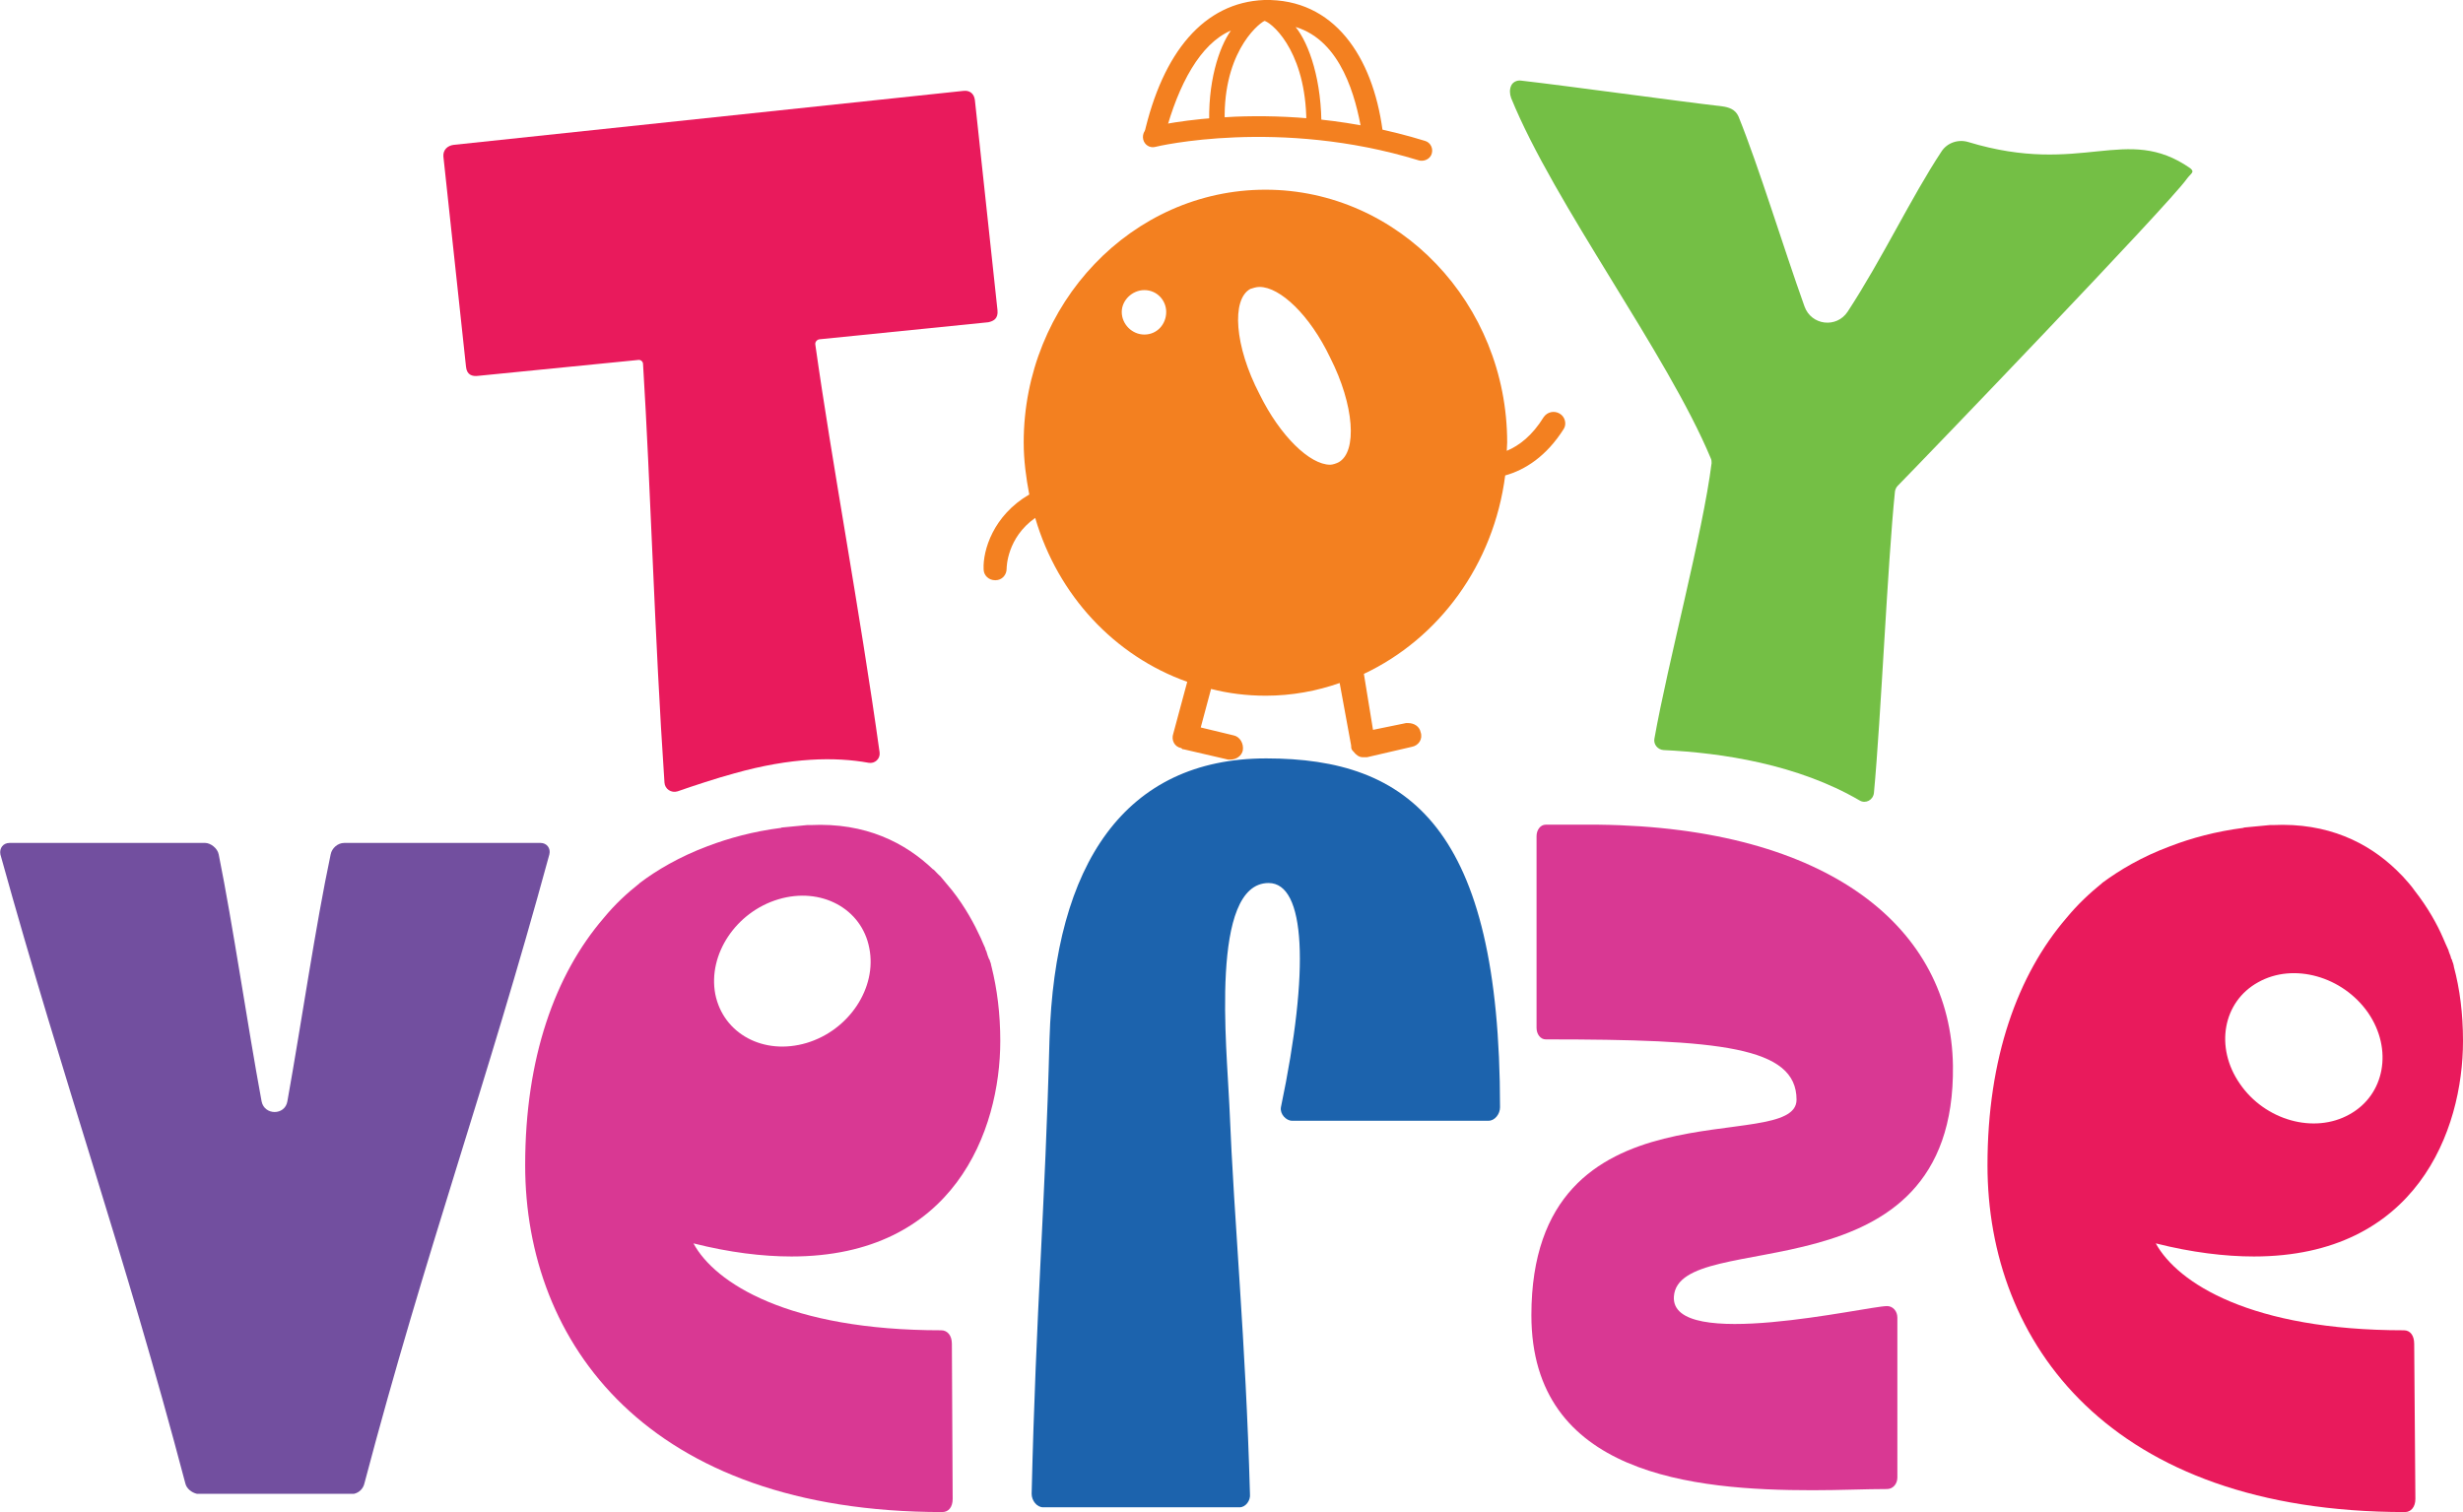
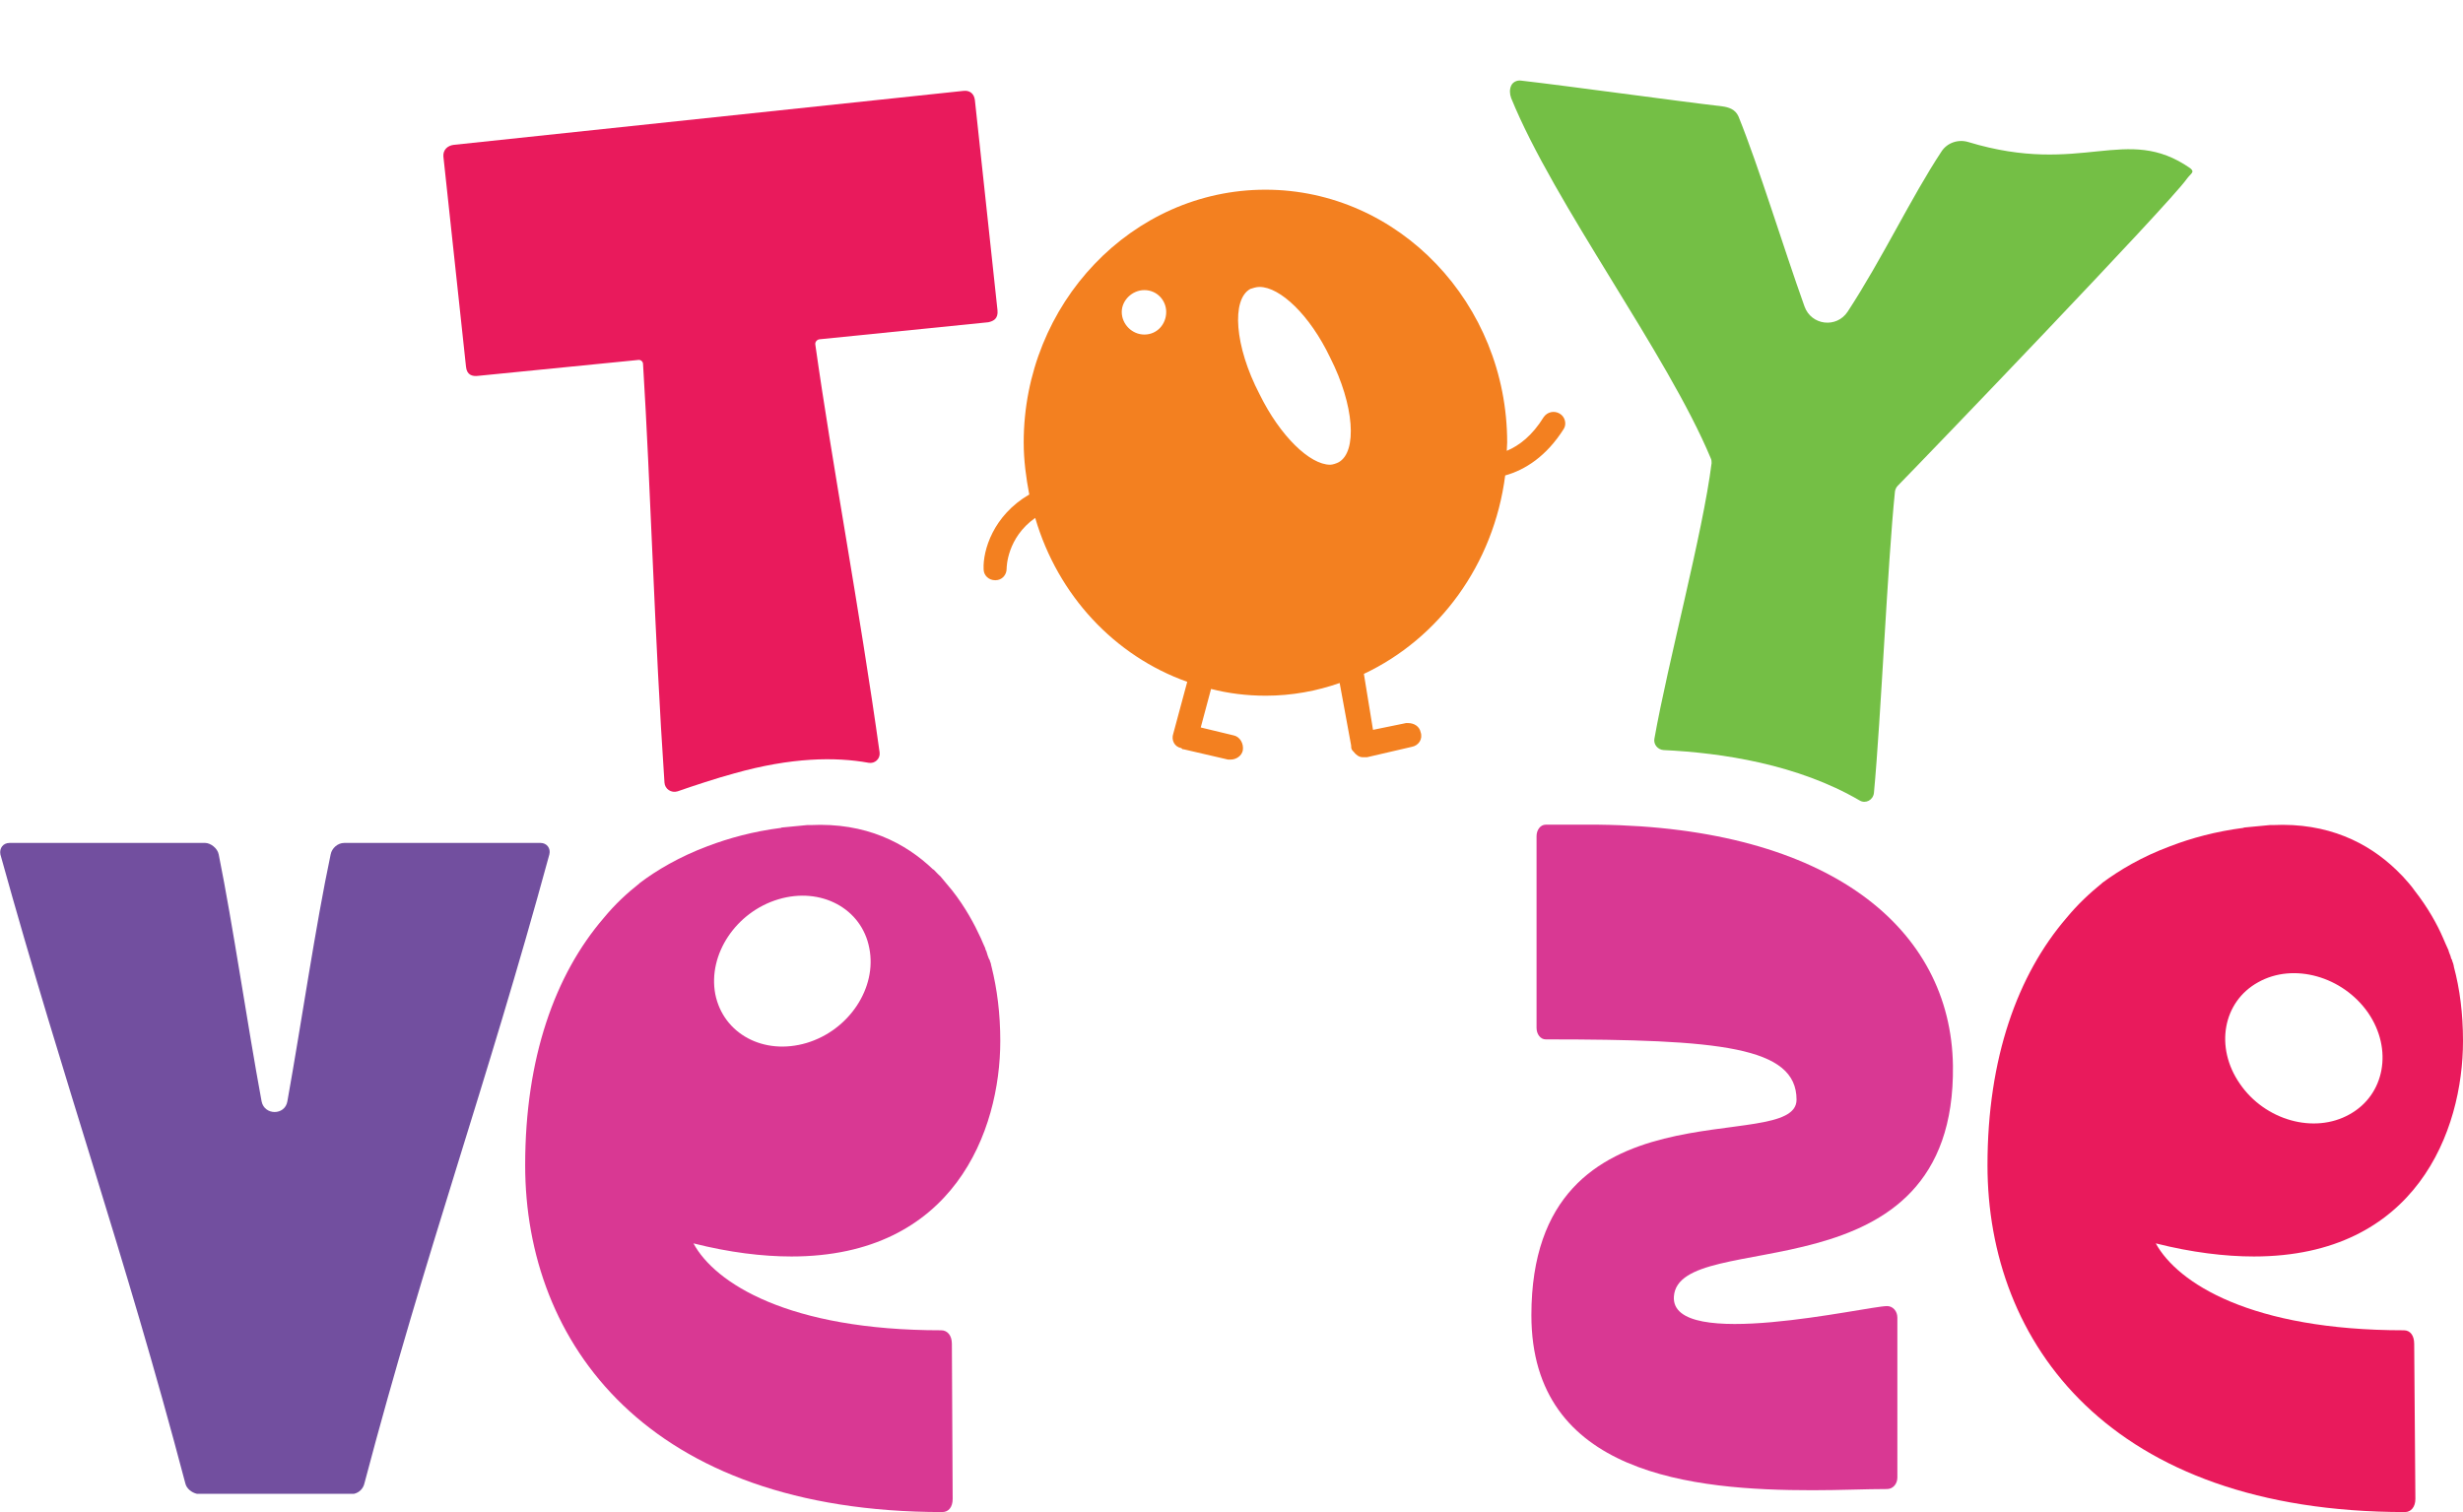
<svg xmlns="http://www.w3.org/2000/svg" xml:space="preserve" style="enable-background:new 0 0 62.05 38.1;" viewBox="0 0 62.05 38.1" y="0px" x="0px" id="Layer_1" version="1.1">
  <style type="text/css">
	.st0{fill:#D93893;}
	.st1{fill:#231F20;}
	.st2{fill:#1C63AD;}
	.st3{fill:#E91A5C;}
	.st4{fill:#724F9F;}
	.st5{fill:#F38020;}
	.st6{fill:#74BF45;}
</style>
-   <rect height="49.66" width="68.67" class="st0" y="1.42" x="200.74" />
  <g>
-     <path d="M24,25.89c0.24,0.25,0.43,0.49,0.58,0.71C24.42,26.33,24.22,26.1,24,25.89z" class="st1" />
-   </g>
+     </g>
  <g>
-     <path d="M31.9,19.11c-3.56,0-5.33,2.66-5.46,7.08c-0.11,4.26-0.34,6.78-0.45,11.45c0,0.17,0.13,0.34,0.29,0.34h4.95   c0.15,0,0.28-0.17,0.26-0.34c-0.11-3.95-0.39-6.64-0.52-9.81c-0.06-1.4-0.5-5.58,0.99-5.58c0.93,0,1.04,2.17,0.31,5.65   c-0.03,0.17,0.13,0.34,0.28,0.34h4.95c0.16,0,0.29-0.17,0.29-0.34C37.79,20.85,35.5,19.11,31.9,19.11z" class="st2" />
-   </g>
+     </g>
  <g>
    <path d="M16.12,25.73c-0.32,0.2-0.62,0.43-0.9,0.69v0C15.22,26.41,15.5,26.09,16.12,25.73z" class="st1" />
  </g>
  <g>
    <path d="M60.56,33.52c-3.85,0-5.7-1.19-6.25-2.19c0.91,0.23,1.75,0.33,2.47,0.33c4.09,0,5.27-3.17,5.27-5.43   c0-0.69-0.08-1.31-0.23-1.87c0,0,0-0.03-0.02-0.09c-0.01-0.02-0.02-0.05-0.03-0.09c0,0,0-0.01-0.01-0.01c0-0.01,0-0.01-0.01-0.02   c0-0.03-0.02-0.06-0.02-0.08c-0.02-0.03-0.02-0.06-0.04-0.1c0-0.01-0.01-0.03-0.01-0.04c-0.01-0.01-0.01-0.02-0.02-0.04   c-0.03-0.07-0.07-0.15-0.11-0.25c-0.15-0.35-0.39-0.78-0.72-1.2c-0.04-0.06-0.09-0.12-0.14-0.18c-0.05-0.06-0.11-0.12-0.16-0.18   c-0.05-0.05-0.11-0.11-0.17-0.17c-0.7-0.67-1.71-1.19-3.11-1.12h-0.07c-0.22,0.02-0.43,0.04-0.63,0.06c-0.01,0-0.02,0-0.03,0.01   c-0.7,0.09-1.32,0.26-1.84,0.46c-0.73,0.27-1.29,0.61-1.71,0.92c0,0-0.01,0-0.01,0.01c-0.32,0.26-0.62,0.54-0.9,0.88   c-1.23,1.43-1.99,3.53-1.99,6.23c0,4.47,3.07,8.74,10.52,8.74c0.15,0,0.26-0.13,0.26-0.33l-0.03-3.91   C60.82,33.65,60.72,33.52,60.56,33.52z M56.89,24.75c0.89-0.5,2.13-0.15,2.77,0.77c0.63,0.92,0.42,2.07-0.47,2.56   c-0.89,0.5-2.13,0.15-2.76-0.77C55.79,26.39,56,25.24,56.89,24.75z" class="st3" />
  </g>
  <g>
    <path d="M13.62,21.24H8.67c-0.16,0-0.31,0.13-0.34,0.29c-0.38,1.79-0.74,4.27-1.09,6.22c-0.06,0.36-0.58,0.36-0.65,0   c-0.36-1.95-0.72-4.43-1.08-6.22c-0.03-0.16-0.21-0.29-0.34-0.29H0.24c-0.16,0-0.26,0.13-0.23,0.29c1.64,5.91,3.1,9.94,4.66,15.85   c0.03,0.13,0.16,0.23,0.29,0.26c0.03,0,0.03,0,0.05,0h3.85h0.03h0.03c0.13-0.03,0.23-0.13,0.26-0.26   c1.56-5.91,3.05-9.94,4.66-15.85C13.88,21.37,13.77,21.24,13.62,21.24z" class="st4" />
  </g>
  <g>
-     <path d="M31.85,0c-1.52,0.06-2.56,1.32-3.03,3.4l0.52-0.01c0.01,0,0.01,0,0.01,0c0.34-1.27,0.89-2.29,1.66-2.62   c-0.3,0.42-0.6,1.32-0.54,2.47c0,0.04,0.01,0.08,0.01,0.12h0.39c0-0.05-0.01-0.1-0.01-0.15c-0.1-1.82,0.81-2.59,0.99-2.68h0.02   c0.25,0.1,1.08,0.88,1.04,2.71v0.07h0.38V3.28c0.02-1.25-0.31-2.18-0.65-2.6c1.16,0.35,1.52,1.8,1.66,2.61l0.53-0.01   C34.58,1.43,33.61-0.04,31.85,0z" class="st5" />
-   </g>
+     </g>
  <path d="M39.29,10.42c-0.14-0.08-0.31-0.04-0.4,0.09c-0.29,0.47-0.62,0.72-0.93,0.85c0-0.07,0.01-0.14,0.01-0.21  c0-3.5-2.73-6.37-6.09-6.37c-3.36,0-6.09,2.87-6.09,6.37c0,0.45,0.06,0.89,0.14,1.31c-0.91,0.53-1.17,1.41-1.15,1.88  c0,0.16,0.13,0.28,0.29,0.28c0,0,0,0,0.01,0c0.16,0,0.28-0.13,0.28-0.29c0-0.04,0.01-0.78,0.72-1.28c0.57,1.95,2,3.48,3.83,4.13  l-0.35,1.3c-0.06,0.17,0.03,0.34,0.2,0.37c0.03,0.03,0.03,0.03,0.06,0.03l1.12,0.26h0.06c0.14,0,0.28-0.09,0.31-0.23  c0.03-0.18-0.08-0.35-0.23-0.38l-0.83-0.2l0.26-0.97c0.43,0.11,0.89,0.17,1.38,0.17c0.66,0,1.29-0.12,1.86-0.32l0.29,1.58v0.03  c0,0.06,0.03,0.09,0.06,0.12c0.06,0.08,0.14,0.14,0.23,0.14h0.11l1.12-0.26c0.18-0.03,0.29-0.2,0.23-0.37  c-0.03-0.15-0.17-0.23-0.31-0.23c0,0-0.03,0-0.06,0l-0.83,0.17l-0.23-1.41c1.89-0.89,3.27-2.75,3.56-5c0.5-0.14,1.04-0.48,1.48-1.18  C39.47,10.68,39.43,10.5,39.29,10.42z M28.83,8.43c-0.31,0-0.57-0.26-0.57-0.57c0-0.29,0.26-0.55,0.57-0.55  c0.32,0,0.55,0.26,0.55,0.55C29.38,8.17,29.15,8.43,28.83,8.43z M33.72,11.65c-0.06,0.03-0.15,0.06-0.21,0.06  c-0.51,0-1.26-0.72-1.78-1.78c-0.63-1.21-0.71-2.39-0.23-2.65c0.06-0.02,0.15-0.05,0.23-0.05c0.52,0,1.27,0.71,1.78,1.78  C34.12,10.21,34.2,11.39,33.72,11.65z" class="st5" />
  <g>
-     <path d="M35.82,4.05c-0.03,0-0.05,0-0.08-0.01c-3.52-1.08-6.6-0.35-6.63-0.34c-0.14,0.04-0.28-0.05-0.31-0.19   c-0.03-0.14,0.05-0.28,0.19-0.31c0.13-0.03,3.24-0.78,6.91,0.35c0.14,0.04,0.21,0.19,0.17,0.32C36.04,3.98,35.93,4.05,35.82,4.05z" class="st5" />
-   </g>
+     </g>
  <g>
    <path d="M25.13,7.82l-0.57-5.3c-0.02-0.16-0.13-0.25-0.29-0.23L11.43,3.65c-0.16,0.02-0.27,0.13-0.26,0.29l0.57,5.3   c0.02,0.21,0.16,0.25,0.31,0.23l4.03-0.4c0.06-0.01,0.12,0.04,0.12,0.1c0.19,3.06,0.29,6.87,0.54,10.55   c0.01,0.16,0.17,0.27,0.33,0.22c0.37-0.13,1.01-0.34,1.42-0.45c1.45-0.41,2.56-0.42,3.39-0.27c0.16,0.03,0.3-0.1,0.28-0.26   c-0.5-3.59-1.2-7.29-1.62-10.28c-0.01-0.06,0.04-0.12,0.1-0.13l4.26-0.43C25.03,8.09,25.15,8.03,25.13,7.82z" class="st3" />
  </g>
  <g>
    <path d="M23.71,33.52c-3.85,0-5.7-1.19-6.24-2.19c0.91,0.23,1.74,0.33,2.47,0.33c4.09,0,5.26-3.17,5.26-5.43   c0-0.69-0.08-1.31-0.22-1.87c0,0-0.01-0.03-0.02-0.09c-0.01-0.02-0.02-0.05-0.03-0.09c-0.01,0-0.01-0.01-0.01-0.01   c0-0.01-0.01-0.01-0.01-0.02c-0.01-0.03-0.02-0.06-0.03-0.08c-0.01-0.03-0.02-0.06-0.03-0.1c-0.01-0.01-0.01-0.03-0.02-0.04   c0-0.01-0.01-0.02-0.01-0.04c-0.03-0.07-0.07-0.15-0.11-0.25c-0.16-0.35-0.39-0.78-0.72-1.2c-0.05-0.06-0.1-0.12-0.15-0.18   l-0.15-0.18c-0.06-0.05-0.11-0.11-0.17-0.17h-0.01c-0.7-0.67-1.7-1.19-3.1-1.12h-0.08c-0.21,0.02-0.42,0.04-0.62,0.06   c-0.02,0-0.02,0-0.03,0.01c-0.71,0.09-1.32,0.26-1.85,0.46c-0.72,0.27-1.29,0.61-1.7,0.92c-0.01,0-0.01,0-0.01,0.01   c-0.33,0.26-0.63,0.54-0.91,0.88c-1.23,1.43-1.98,3.53-1.98,6.23c0,4.47,3.07,8.74,10.51,8.74c0.16,0,0.26-0.13,0.26-0.33   l-0.02-3.91C23.98,33.65,23.87,33.52,23.71,33.52z M19.61,22.66c1.07-0.32,2.1,0.23,2.29,1.23c0.2,1-0.51,2.07-1.58,2.39   c-1.08,0.32-2.1-0.23-2.3-1.23C17.83,24.05,18.54,22.98,19.61,22.66z" class="st0" />
  </g>
  <g>
    <path d="M55.18,4.24c-1.62-1.13-2.72,0.21-5.59-0.66c-0.26-0.08-0.54,0.02-0.68,0.24c-0.76,1.15-1.49,2.7-2.36,4.03   c-0.28,0.43-0.92,0.35-1.09-0.13c-0.55-1.54-1.14-3.49-1.66-4.78c-0.08-0.19-0.26-0.24-0.41-0.26c-1.2-0.14-3.86-0.51-5.08-0.65   c-0.1-0.01-0.2,0.04-0.24,0.13c-0.04,0.09-0.04,0.2,0,0.31c1.09,2.68,3.93,6.44,5.03,9.08c0.02,0.04,0.02,0.08,0.02,0.12   c-0.22,1.76-1.1,5.02-1.44,6.94c-0.03,0.14,0.08,0.28,0.23,0.29c1.48,0.07,3.38,0.36,4.94,1.27c0.15,0.09,0.34-0.01,0.36-0.19   c0.18-1.93,0.34-5.74,0.53-7.6c0.01-0.05,0.03-0.1,0.07-0.14c0.67-0.68,6.83-7.09,7.28-7.73C55.2,4.36,55.3,4.34,55.18,4.24z" class="st6" />
  </g>
  <g>
    <g>
      <path d="M49.2,26.85c-0.05-3.45-3.1-6-8.93-6.07h-1.33c-0.13,0-0.23,0.13-0.23,0.29v4.83c0,0.16,0.1,0.29,0.23,0.29    c4.38,0,6.32,0.18,6.32,1.52c0,1.44-6.68-0.63-6.68,5.43c0,4.03,4.09,4.41,7.08,4.41c0.7,0,1.35-0.03,1.88-0.03    c0.15,0,0.26-0.13,0.26-0.29V33.2c0-0.16-0.11-0.29-0.26-0.29c-0.5,0-5.46,1.16-5.37-0.24C42.29,30.87,49.28,32.83,49.2,26.85z" class="st0" />
    </g>
  </g>
</svg>